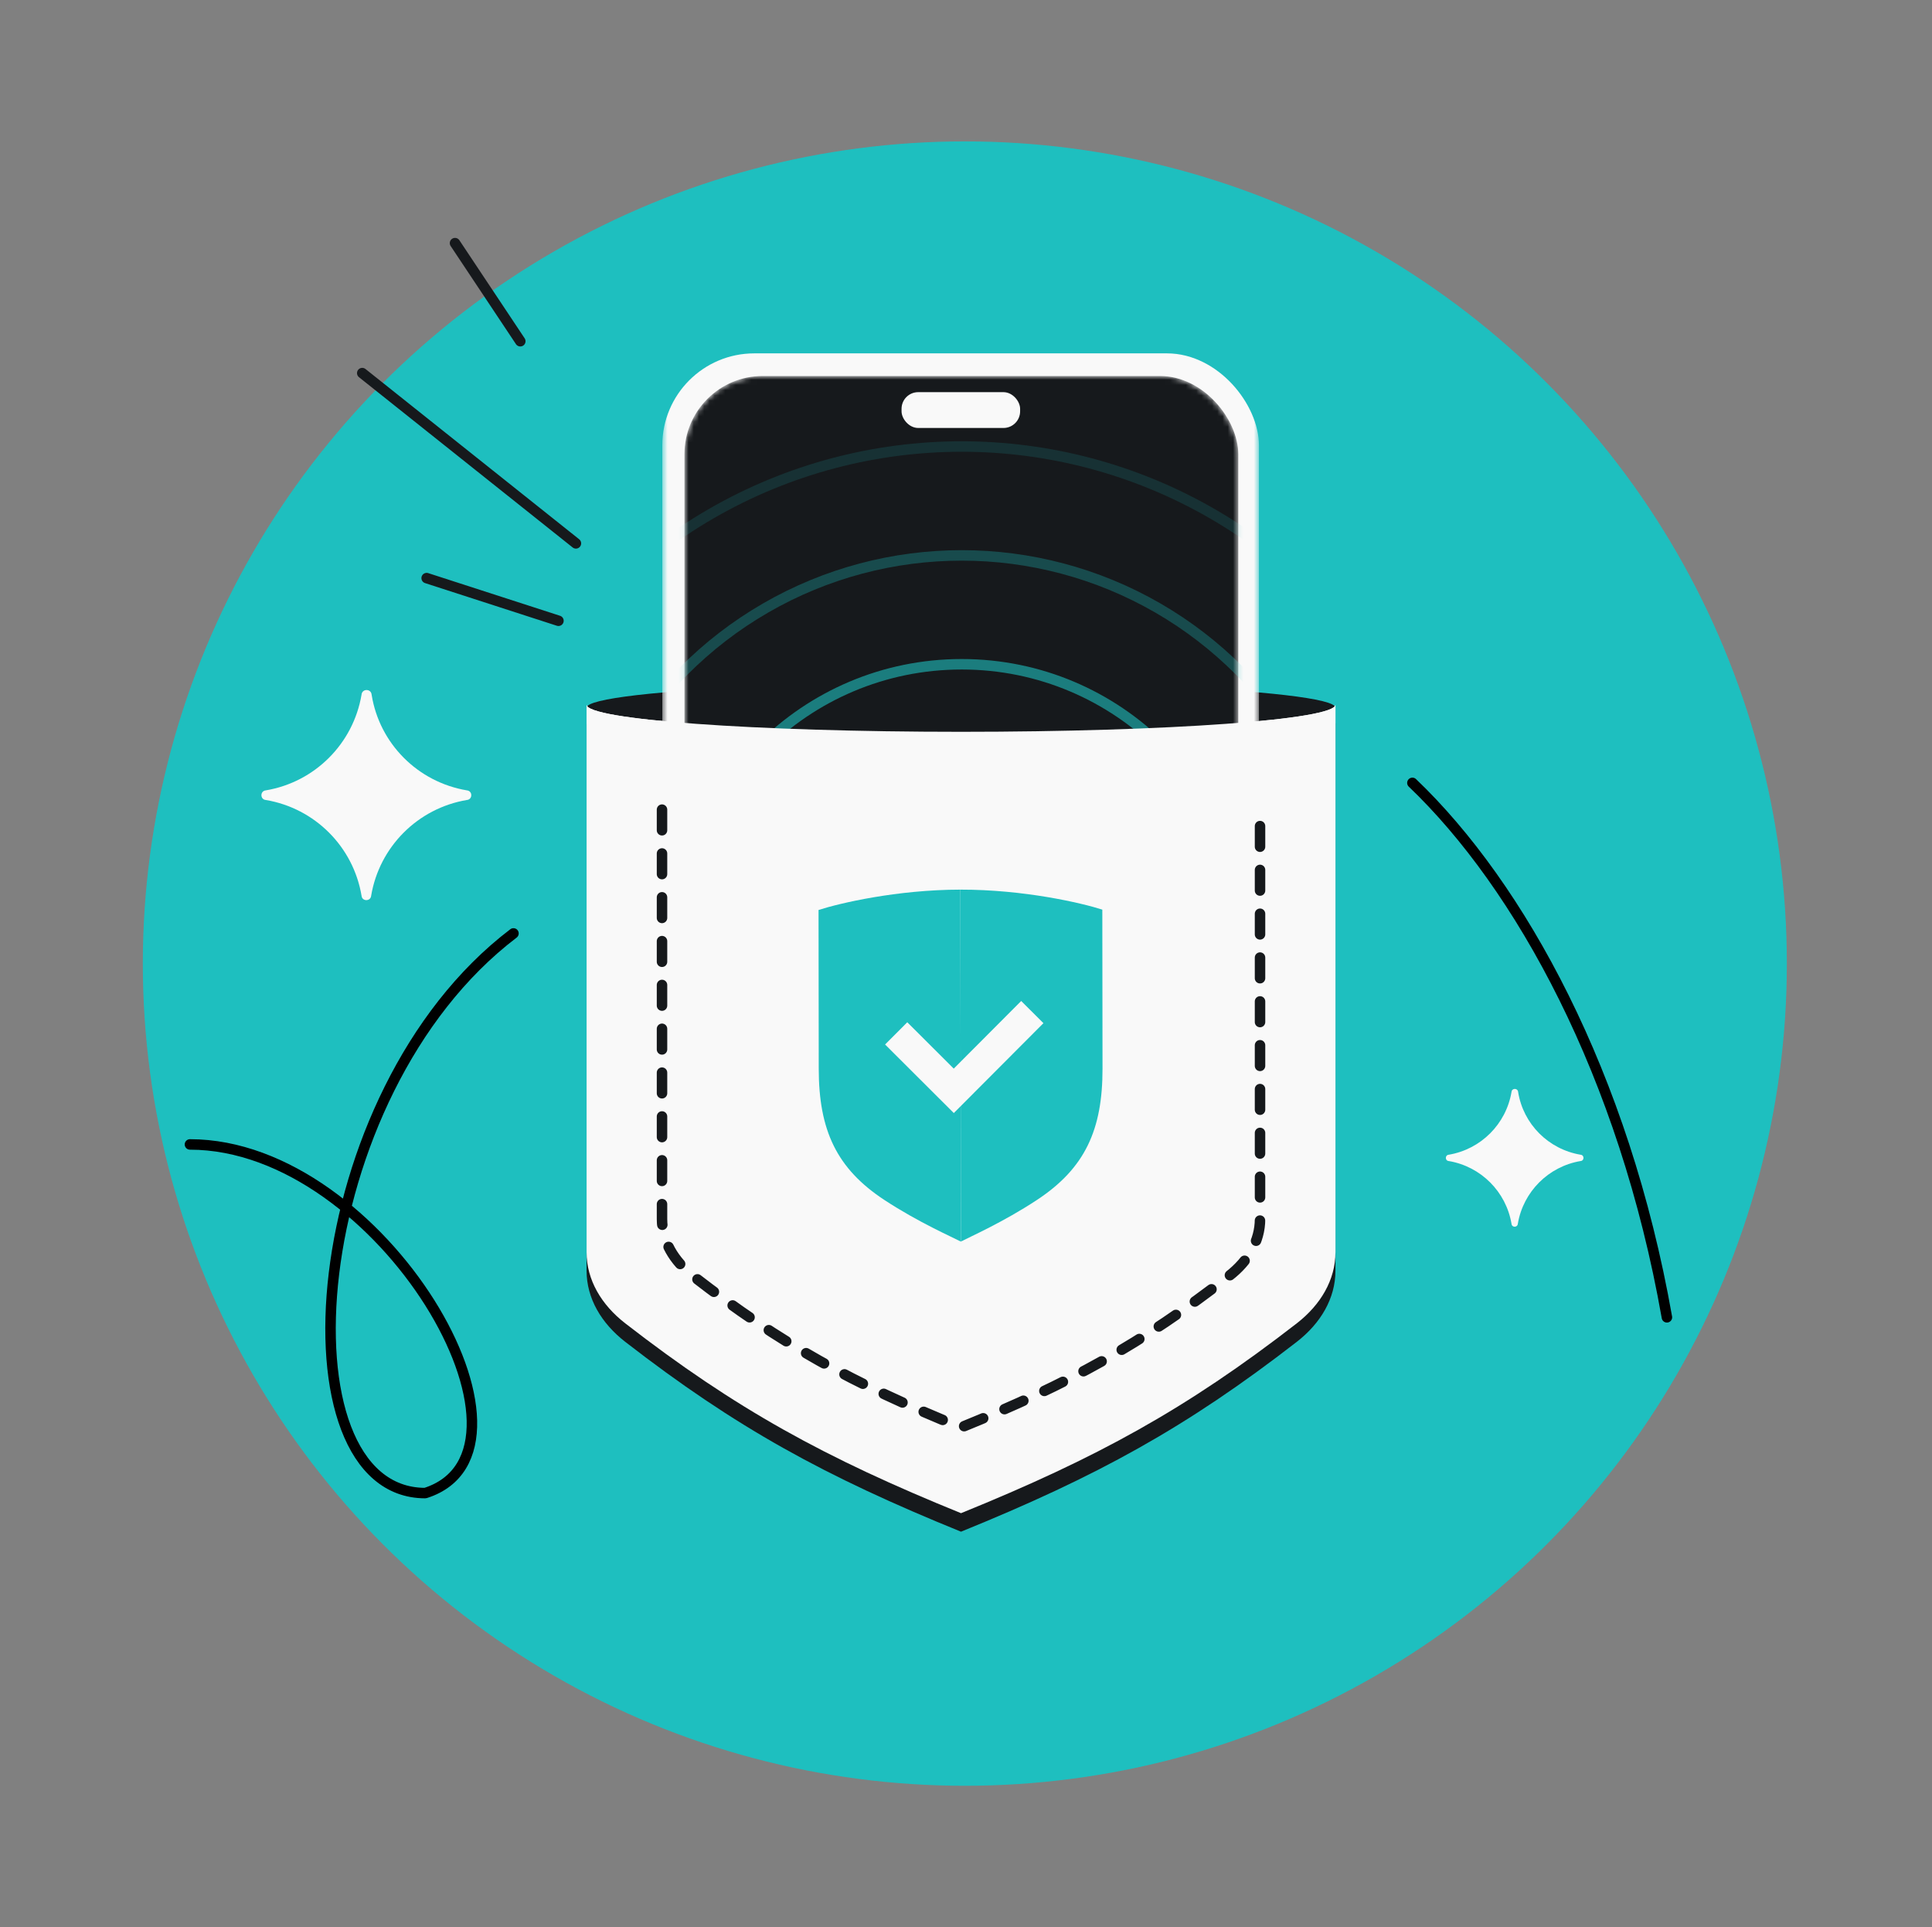
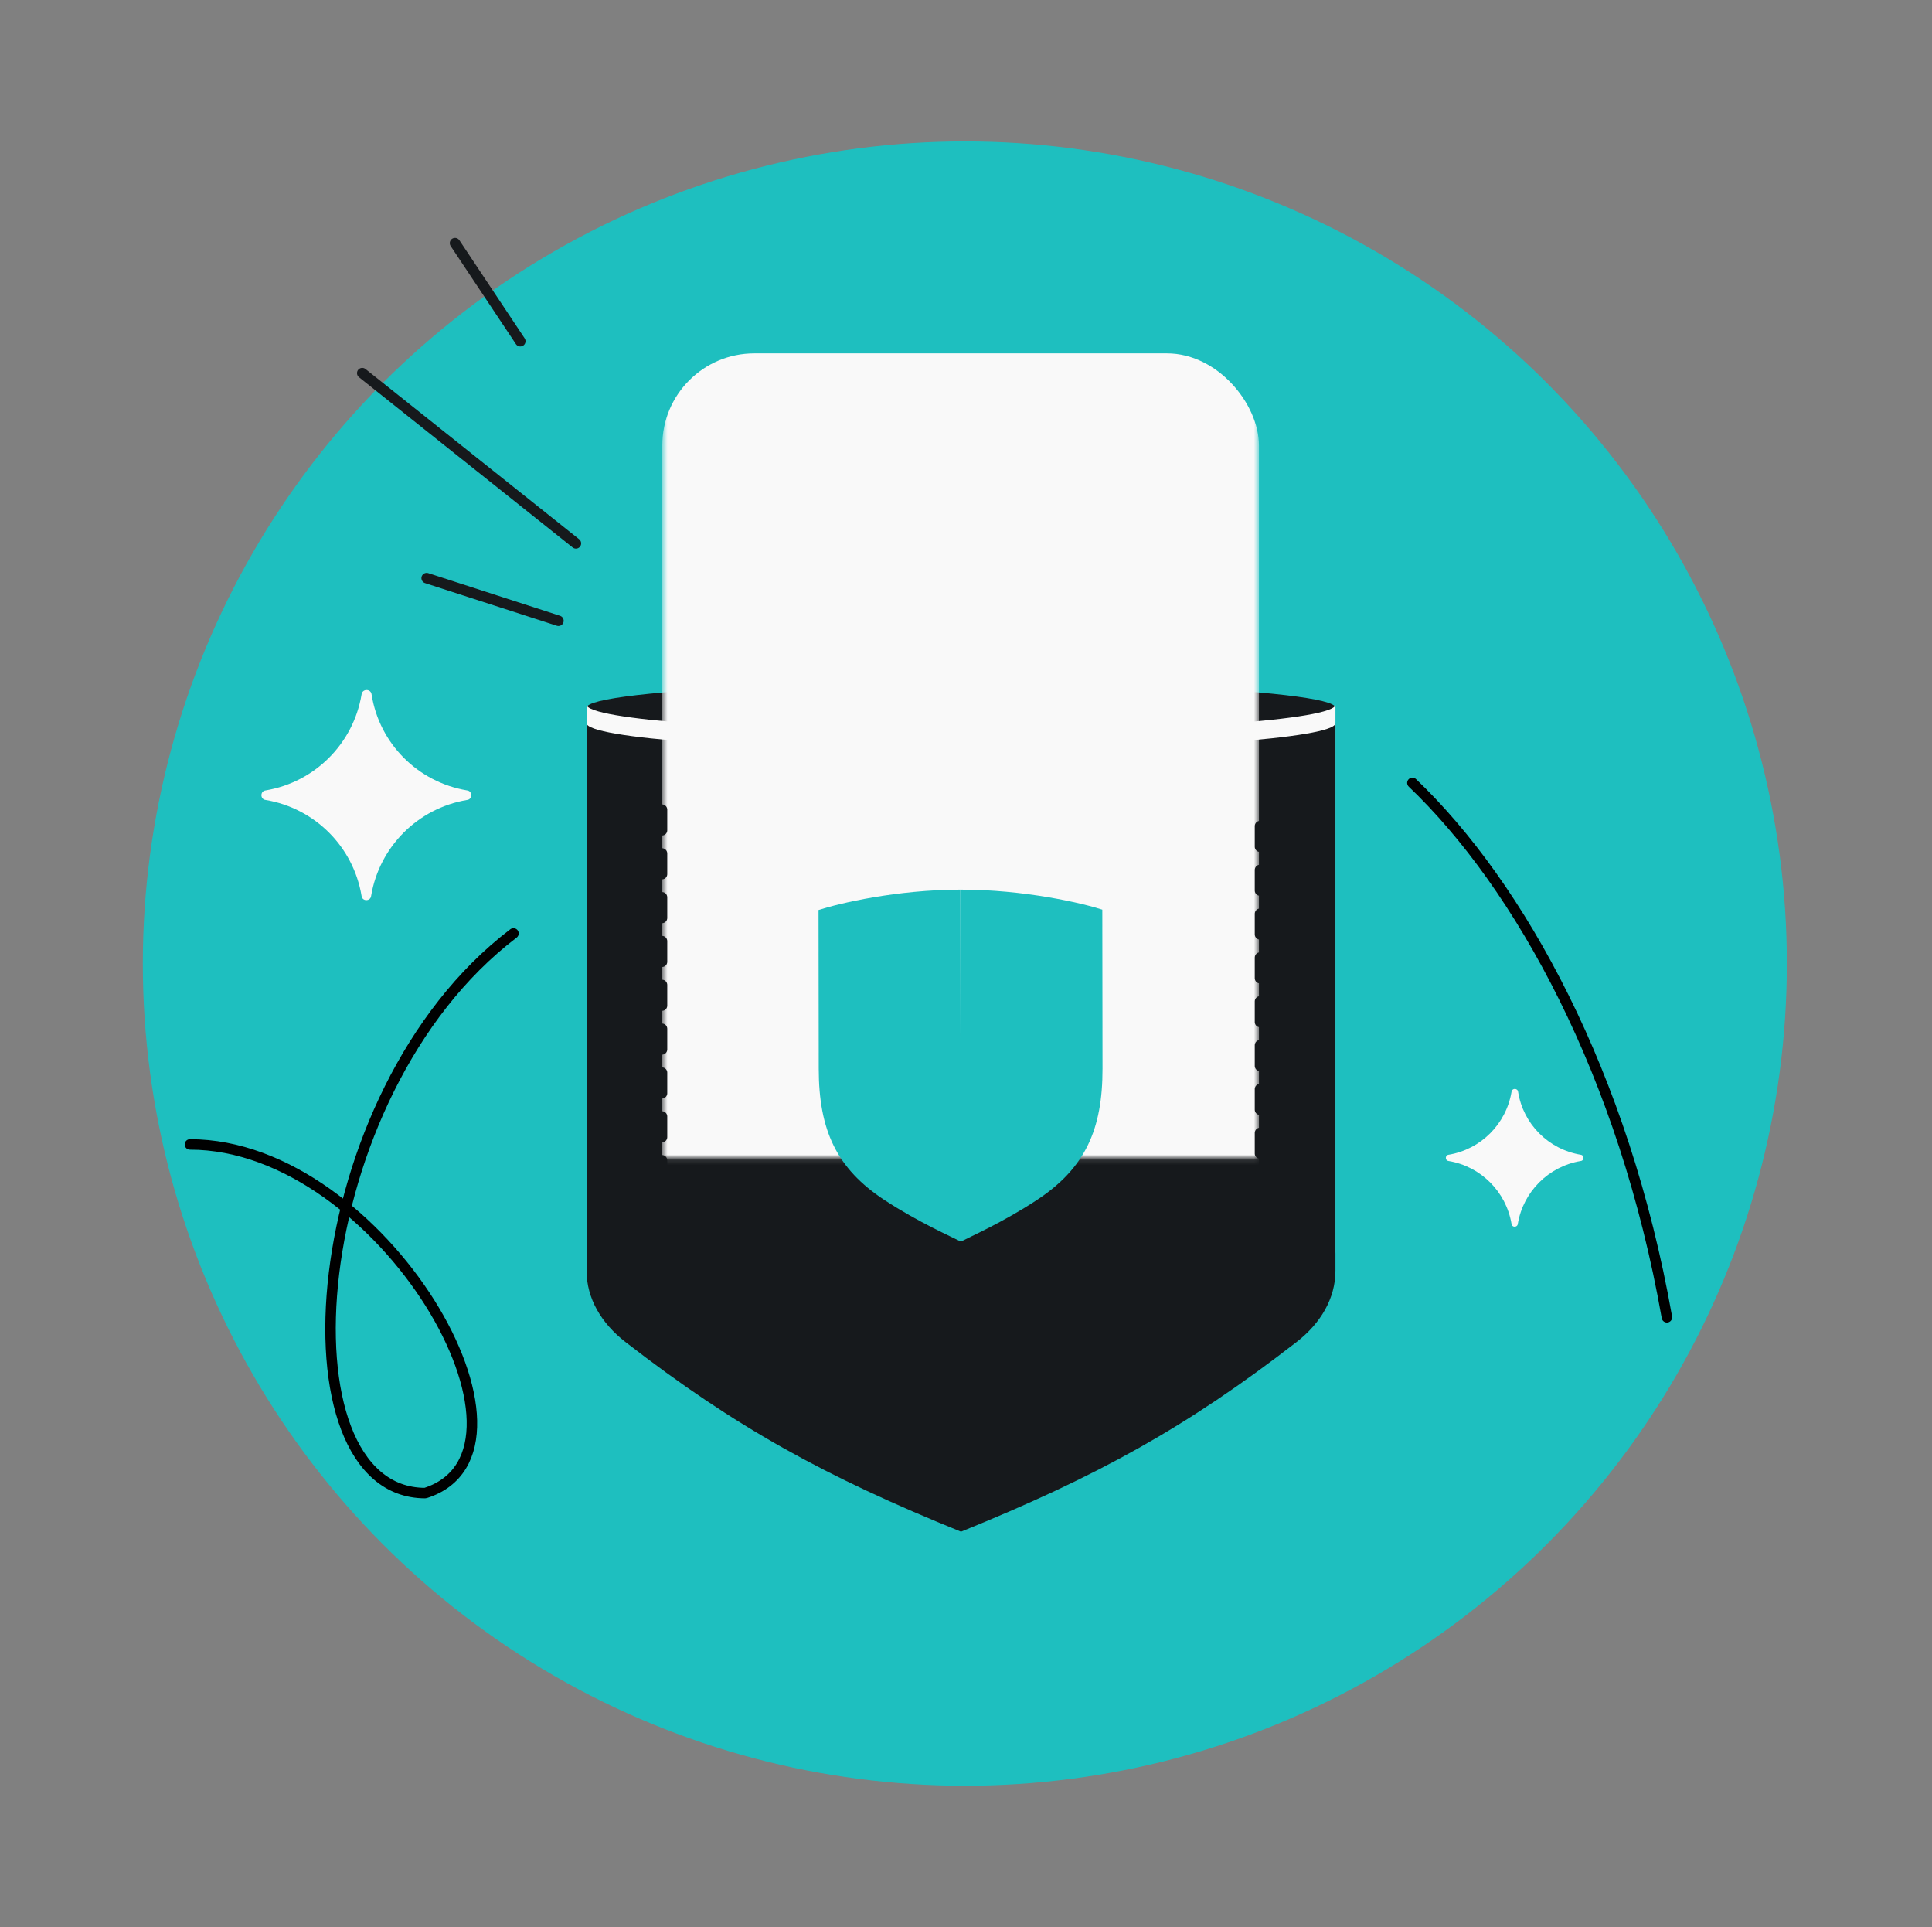
<svg xmlns="http://www.w3.org/2000/svg" width="369" height="368" viewBox="0 0 369 368" fill="none">
  <rect x="0" y="0" width="369" height="368" fill="#808080" stroke="none" />
  <circle cx="184.278" cy="184" r="157" fill="#1EBFBF" />
  <ellipse cx="183.55" cy="135.134" rx="71.514" ry="4.798" fill="#16191C" />
  <path d="M69.186 71.244L109.997 103.759" stroke="#16191C" stroke-width="2" stroke-linecap="round" />
  <path d="M86.904 46.425L99.374 65.158" stroke="#16191C" stroke-width="2" stroke-linecap="round" />
  <path d="M106.661 118.538L81.488 110.392" stroke="#16191C" stroke-width="2" stroke-linecap="round" />
  <path d="M50.772 152.76C49.649 152.667 49.65 151.025 50.772 150.923C60.13 149.349 67.478 142.002 69.052 132.643C69.158 131.471 70.87 131.471 70.976 132.643C72.463 142.002 79.81 149.349 89.169 150.923C90.291 151.025 90.292 152.667 89.169 152.76C79.81 154.334 72.463 161.681 70.889 171.04C70.787 172.162 69.145 172.163 69.052 171.04C67.478 161.681 60.13 154.334 50.772 152.76Z" fill="#F9F9F9" />
  <path d="M276.7 221.704C275.964 221.643 275.964 220.566 276.7 220.499C282.838 219.466 287.657 214.647 288.69 208.509C288.76 207.741 289.882 207.741 289.952 208.509C290.927 214.647 295.746 219.466 301.884 220.499C302.62 220.566 302.621 221.643 301.884 221.704C295.746 222.736 290.927 227.555 289.894 233.693C289.828 234.429 288.751 234.43 288.69 233.693C287.657 227.555 282.838 222.736 276.7 221.704Z" fill="#F9F9F9" />
  <path d="M36.278 218.534C72.998 218.534 106.722 276.967 81.249 285.101C81.233 285.106 81.215 285.109 81.198 285.109C52.625 285.062 57.716 208.921 98.07 178.241" stroke="black" stroke-width="2" stroke-linecap="round" />
  <path fill-rule="evenodd" clip-rule="evenodd" d="M112.033 134.553C112.033 137.418 144.052 139.74 183.548 139.74C223.044 139.74 255.062 137.418 255.062 134.553V239.115C255.062 244.397 252.235 249.16 247.681 252.692C226.588 269.049 209.518 278.402 183.548 288.948C157.578 278.402 140.507 269.049 119.415 252.692C114.86 249.16 112.033 244.397 112.033 239.115V134.553Z" fill="#F9F9F9" />
  <path fill-rule="evenodd" clip-rule="evenodd" d="M112.033 138.087C112.033 140.952 144.052 143.274 183.548 143.274C223.044 143.274 255.062 140.952 255.062 138.087V242.649C255.062 247.932 252.235 252.694 247.681 256.226C226.588 272.583 209.518 281.936 183.548 292.482C157.578 281.936 140.507 272.583 119.415 256.226C114.86 252.694 112.033 247.932 112.033 242.649V138.087Z" fill="#16191C" />
  <mask id="mask0_4215_7049" style="mask-type:alpha" maskUnits="userSpaceOnUse" x="126" y="64" width="115" height="158">
    <rect x="126.497" y="64.894" width="113.953" height="156.207" fill="#D9D9D9" />
  </mask>
  <g mask="url(#mask0_4215_7049)">
    <rect x="126.497" y="67.476" width="113.953" height="237.497" rx="17.568" fill="#F9F9F9" />
    <mask id="mask1_4215_7049" style="mask-type:alpha" maskUnits="userSpaceOnUse" x="130" y="71" width="107" height="230">
-       <rect x="130.728" y="71.798" width="105.773" height="229.035" rx="14.946" fill="#D9D9D9" />
-     </mask>
+       </mask>
    <g mask="url(#mask1_4215_7049)">
      <rect x="130.728" y="71.798" width="105.773" height="229.035" rx="14.946" fill="#16191C" />
      <path d="M224.093 165.719C226.264 165.778 228.313 165.821 229.967 166.123C233.43 167.032 236.693 168.98 238.389 172.877C238.389 172.877 238.77 173.57 239.047 175.568C239.325 177.565 239.746 183.108 239.746 183.108C240.327 192.313 240.39 201.886 240.483 210.908C240.333 214.439 239.379 217.757 237.932 220.79C234.394 228.204 227.912 233.917 223.037 236.89C210.973 243.222 199.306 248.86 189.429 253.403C178.974 257.441 174.229 253.387 172.655 248.575C172.337 247.265 172.226 245.917 172.275 244.671C172.275 244.671 172.371 241.686 173.094 236.783C173.818 231.88 179.148 196.578 184.873 178.48C186.318 174.299 191.704 166.448 204.518 165.719H224.093Z" fill="#1EBFBF" />
      <path d="M221.954 182.238C222.885 182.238 223.639 183.017 223.639 183.977V190.063C223.639 191.024 222.885 191.802 221.954 191.802H221.112C215.53 191.802 211.006 196.473 211.006 202.235V211.582C211.006 222.626 202.333 231.579 191.635 231.579H190.793C189.862 231.579 189.108 230.8 189.108 229.84L189.108 223.754C189.108 222.793 189.862 222.015 190.793 222.015H191.635C197.216 222.015 201.741 217.344 201.741 211.582V202.235C201.741 191.191 210.414 182.238 221.112 182.238L221.954 182.238Z" fill="#16191C" />
      <circle opacity="0.3" cx="183.683" cy="180.941" r="74.885" stroke="#1EBFBF" stroke-width="2" />
      <circle opacity="0.15" cx="183.681" cy="180.938" r="95.674" stroke="#1EBFBF" stroke-width="2" />
      <circle opacity="0.6" cx="183.68" cy="180.938" r="54.095" stroke="#1EBFBF" stroke-width="2" />
-       <circle cx="183.427" cy="180.684" r="33.052" stroke="#1EBFBF" stroke-width="2" />
    </g>
-     <rect x="172.191" y="74.884" width="22.645" height="6.838" rx="3.179" fill="#F9F9F9" />
  </g>
-   <path fill-rule="evenodd" clip-rule="evenodd" d="M112.033 134.553C112.033 137.418 144.052 139.74 183.548 139.74C223.044 139.74 255.062 137.418 255.062 134.553V239.115C255.062 244.397 252.235 249.16 247.681 252.692C226.588 269.049 209.518 278.402 183.548 288.948C157.578 278.402 140.507 269.049 119.415 252.692C114.86 249.16 112.033 244.397 112.033 239.115V134.553Z" fill="#F9F9F9" />
  <path d="M156.335 173.766C160.308 172.476 171.289 169.893 183.43 169.877L183.517 237.084C181.91 236.243 175.418 233.408 168.933 229.153C159.771 223.143 156.39 215.8 156.374 204.118L156.335 173.766Z" fill="#1EBFBF" />
  <path d="M210.535 173.696C206.559 172.416 195.571 169.861 183.43 169.877L183.517 237.083C185.122 236.238 191.606 233.387 198.08 229.115C207.226 223.081 210.589 215.73 210.574 204.047L210.535 173.696Z" fill="#1EBFBF" />
-   <path d="M171.166 197.326L182.166 208.298L197.166 193.259" stroke="#F9F9F9" stroke-width="6" />
  <path d="M126.44 154.603L126.44 232.784C126.44 237.002 128.697 240.805 132.334 243.626C149.178 256.688 162.81 264.157 183.548 272.579C204.287 264.157 217.919 256.688 234.763 243.626C238.4 240.805 240.657 237.002 240.657 232.784V157.046" stroke="#16191C" stroke-width="2" stroke-linecap="round" stroke-linejoin="round" stroke-dasharray="3.94 4.43" />
  <path d="M318.369 251.546C310.209 205.213 290.314 169.114 269.759 149.493" stroke="black" stroke-width="2" stroke-linecap="round" />
</svg>